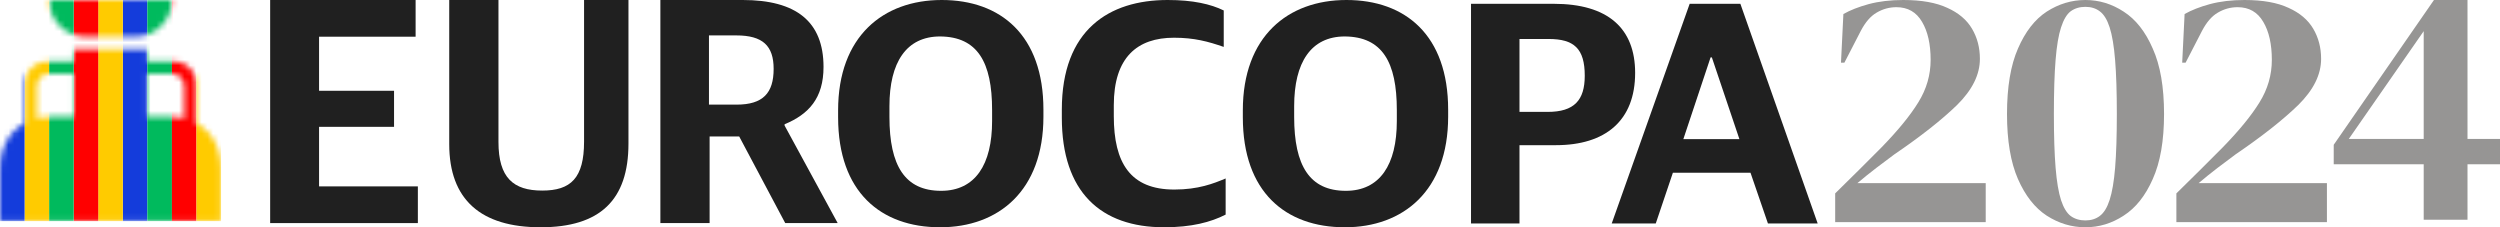
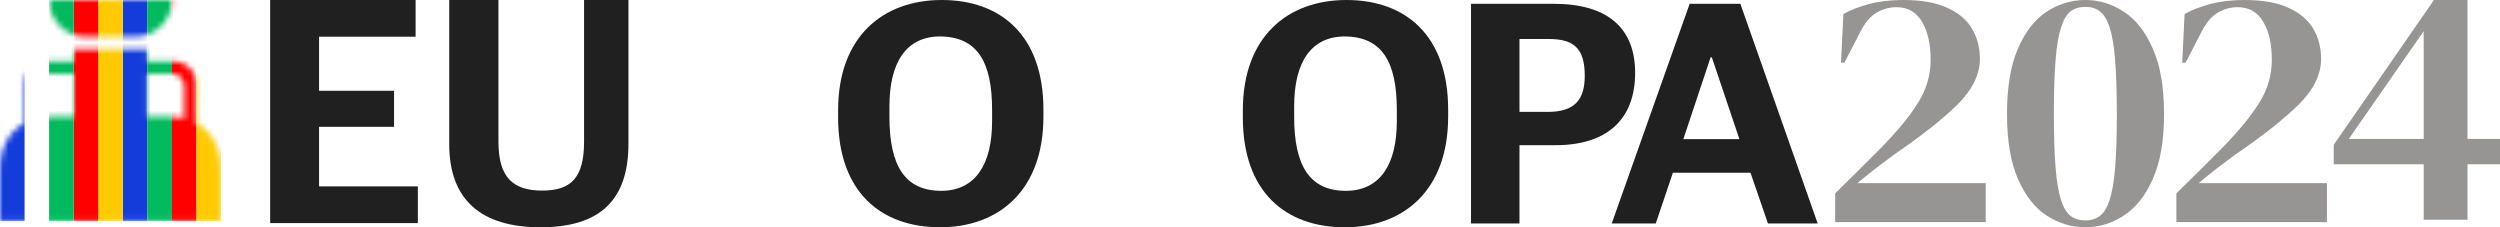
<svg xmlns="http://www.w3.org/2000/svg" width="440" height="40" viewBox="0 0 440 40" fill="none">
  <path d="M426.572 38.675V28.916H410.735V25.482L428.378 0H434.28V24.458H440V28.916H434.28V38.675H426.572ZM413.384 24.458H426.572V5.482L413.384 24.458Z" fill="#969594" />
  <path d="M384.067 11.024L384.489 2.47C385.693 1.787 387.178 1.205 388.945 0.723C390.751 0.241 392.778 0 395.027 0C398.238 0 400.827 0.462 402.794 1.386C404.762 2.269 406.207 3.494 407.13 5.06C408.053 6.627 408.515 8.394 408.515 10.361C408.515 13.133 407.17 15.843 404.481 18.494C401.791 21.104 398.118 23.996 393.461 27.169C392.578 27.811 391.534 28.594 390.33 29.518C389.125 30.442 388.001 31.345 386.958 32.229H409.539V39.096H383.043V34.036C384.489 32.63 385.894 31.245 387.259 29.88C388.664 28.474 389.988 27.149 391.233 25.904C394.123 22.932 396.271 20.301 397.676 18.012C399.121 15.683 399.844 13.193 399.844 10.542C399.844 7.771 399.342 5.542 398.338 3.855C397.335 2.129 395.829 1.265 393.822 1.265C392.578 1.265 391.414 1.586 390.33 2.229C389.286 2.831 388.363 3.896 387.56 5.422L384.669 11.024H384.067Z" fill="#969594" />
  <path d="M367.023 40C364.614 40 362.346 39.317 360.219 37.952C358.131 36.586 356.445 34.438 355.16 31.506C353.876 28.574 353.233 24.759 353.233 20.06C353.233 15.321 353.876 11.486 355.16 8.554C356.445 5.582 358.131 3.414 360.219 2.048C362.346 0.683 364.614 0 367.023 0C369.432 0 371.68 0.683 373.767 2.048C375.895 3.414 377.601 5.582 378.886 8.554C380.21 11.486 380.873 15.321 380.873 20.06C380.873 24.759 380.21 28.574 378.886 31.506C377.601 34.438 375.895 36.586 373.767 37.952C371.68 39.317 369.432 40 367.023 40ZM367.023 38.795C368.027 38.795 368.87 38.534 369.552 38.012C370.275 37.49 370.857 36.546 371.298 35.181C371.74 33.815 372.061 31.928 372.262 29.518C372.463 27.068 372.563 23.916 372.563 20.06C372.563 16.205 372.463 13.052 372.262 10.602C372.061 8.112 371.74 6.185 371.298 4.819C370.857 3.454 370.275 2.51 369.552 1.988C368.87 1.466 368.027 1.205 367.023 1.205C366.019 1.205 365.156 1.466 364.434 1.988C363.751 2.51 363.189 3.454 362.748 4.819C362.306 6.145 361.985 8.052 361.784 10.542C361.583 12.992 361.483 16.165 361.483 20.06C361.483 23.916 361.583 27.068 361.784 29.518C361.985 31.968 362.306 33.876 362.748 35.241C363.189 36.566 363.751 37.49 364.434 38.012C365.156 38.534 366.019 38.795 367.023 38.795Z" fill="#969594" />
  <path d="M324.014 11.024L324.436 2.47C325.64 1.787 327.126 1.205 328.892 0.723C330.698 0.241 332.726 0 334.974 0C338.185 0 340.775 0.462 342.742 1.386C344.709 2.269 346.154 3.494 347.077 5.06C348.001 6.627 348.462 8.394 348.462 10.361C348.462 13.133 347.117 15.843 344.428 18.494C341.738 21.104 338.065 23.996 333.408 27.169C332.525 27.811 331.481 28.594 330.277 29.518C329.073 30.442 327.949 31.345 326.905 32.229H349.486V39.096H322.991V34.036C324.436 32.63 325.841 31.245 327.206 29.88C328.611 28.474 329.936 27.149 331.18 25.904C334.071 22.932 336.218 20.301 337.623 18.012C339.069 15.683 339.791 13.193 339.791 10.542C339.791 7.771 339.289 5.542 338.286 3.855C337.282 2.129 335.777 1.265 333.769 1.265C332.525 1.265 331.361 1.586 330.277 2.229C329.233 2.831 328.31 3.896 327.507 5.422L324.617 11.024H324.014Z" fill="#969594" />
-   <path d="M116.226 39.264V0H130.724C140.126 0 144.94 3.796 144.94 11.785C144.94 17.28 142.334 20.113 138.087 21.87V22.096L147.432 39.264H138.2L130.101 24.023H124.891V39.264H116.226ZM124.778 18.414H129.648C134.292 18.414 136.161 16.374 136.161 12.125C136.161 8.045 134.236 6.232 129.592 6.232H124.778V18.414Z" fill="#202020" />
  <path d="M95.149 40C84.615 40 79.065 35.127 79.065 25.382V0H87.73V24.986C87.73 31.275 90.335 33.541 95.433 33.541C100.473 33.541 102.795 31.331 102.795 24.929V0H110.61V25.269C110.61 35.184 105.627 40 95.149 40Z" fill="#202020" />
  <path d="M47.548 39.264V0H73.147V6.459H56.156V15.977H69.352V22.323H56.156V32.804H73.543V39.264H47.548Z" fill="#202020" />
  <path d="M283.664 39.33L297.382 0.669H306.305L319.911 39.33H311.156L308.089 30.404H294.427L291.415 39.33H283.664ZM301.063 10.097L296.267 24.49H306.137L301.286 10.097H301.063Z" fill="#202020" />
  <path d="M258.898 39.33V0.669H273.452C283.044 0.669 287.784 5.02 287.784 12.831C287.784 21.199 282.598 25.55 273.843 25.55H267.43V39.33H258.898ZM267.43 19.693H272.393C277.077 19.693 278.917 17.628 278.917 13.333C278.917 8.535 277.021 6.861 272.56 6.861H267.43V19.693Z" fill="#202020" />
  <path d="M236.695 40C226.267 40 218.739 33.807 218.739 20.642V19.414C218.739 6.416 226.658 0 236.974 0C247.347 0 254.875 6.192 254.875 19.303V20.53C254.875 33.584 246.956 40 236.695 40ZM236.863 33.584C242.885 33.584 245.841 28.954 245.841 21.311V19.358C245.841 10.934 243.276 6.471 236.695 6.416C230.729 6.416 227.773 10.99 227.773 18.689V20.586C227.773 29.177 230.505 33.584 236.863 33.584Z" fill="#202020" />
-   <path d="M204.895 40C193.741 40 186.882 33.807 186.882 20.697V19.303C186.882 5.244 195.191 0 205.508 0C209.969 0 213.092 0.725 215.378 1.841V8.257C212.646 7.308 210.192 6.639 206.623 6.639C200.154 6.639 196.028 10.098 196.028 18.522V20.418C196.028 28.675 198.928 33.361 206.679 33.361C210.917 33.361 213.594 32.301 215.713 31.409V37.769C213.092 39.107 209.69 40 204.895 40Z" fill="#202020" />
  <path d="M165.464 40C155.035 40 147.507 33.807 147.507 20.642V19.414C147.507 6.416 155.426 0 165.742 0C176.115 0 183.643 6.192 183.643 19.303V20.53C183.643 33.584 175.724 40 165.464 40ZM165.631 33.584C171.653 33.584 174.609 28.954 174.609 21.311V19.358C174.609 10.934 172.044 6.471 165.464 6.416C159.497 6.416 156.541 10.99 156.541 18.689V20.586C156.541 29.177 159.274 33.584 165.631 33.584Z" fill="#202020" />
  <mask id="mask0_13_2075" style="mask-type:alpha" maskUnits="userSpaceOnUse" x="0" y="0" width="39" height="39">
    <path fill-rule="evenodd" clip-rule="evenodd" d="M8.644 0H30.257C30.257 3.582 27.354 6.486 23.773 6.486H15.128C11.547 6.486 8.644 3.582 8.644 0ZM12.968 8.647H25.936V10.811H30.545C32.773 10.811 34.579 12.618 34.579 14.847V21.686C37.324 23.169 38.903 26.024 38.903 29.839V38.92H0V29.839C0 26.026 1.578 23.171 4.322 21.687V14.847C4.322 12.618 6.128 10.811 8.356 10.811H12.968V8.647ZM12.968 20.542H9.294C8.288 20.542 7.349 20.652 6.485 20.864V15.136C6.485 13.942 7.452 12.974 8.646 12.974H12.968V20.542ZM32.42 20.864C31.555 20.652 30.616 20.542 29.61 20.542H25.936V12.974H30.258C31.452 12.974 32.42 13.942 32.42 15.136V20.864Z" fill="#143CDB" />
  </mask>
  <g mask="url(#mask0_13_2075)">
    <rect x="21.613" width="4.323" height="38.919" fill="#143CDB" />
    <rect x="17.291" width="4.323" height="38.919" fill="#FFCB00" />
    <rect x="12.968" width="4.323" height="38.919" fill="#FF0000" />
    <rect x="8.644" width="4.323" height="38.919" fill="#00BA5D" />
-     <rect x="4.322" width="4.323" height="38.919" fill="#FFCB00" />
    <rect width="4.323" height="38.919" fill="#143CDB" />
    <rect x="25.935" width="4.323" height="38.919" fill="#00BA5D" />
    <rect x="30.257" width="4.323" height="38.919" fill="#FF0000" />
    <rect x="34.581" width="4.323" height="38.919" fill="#FFCB00" />
  </g>
</svg>